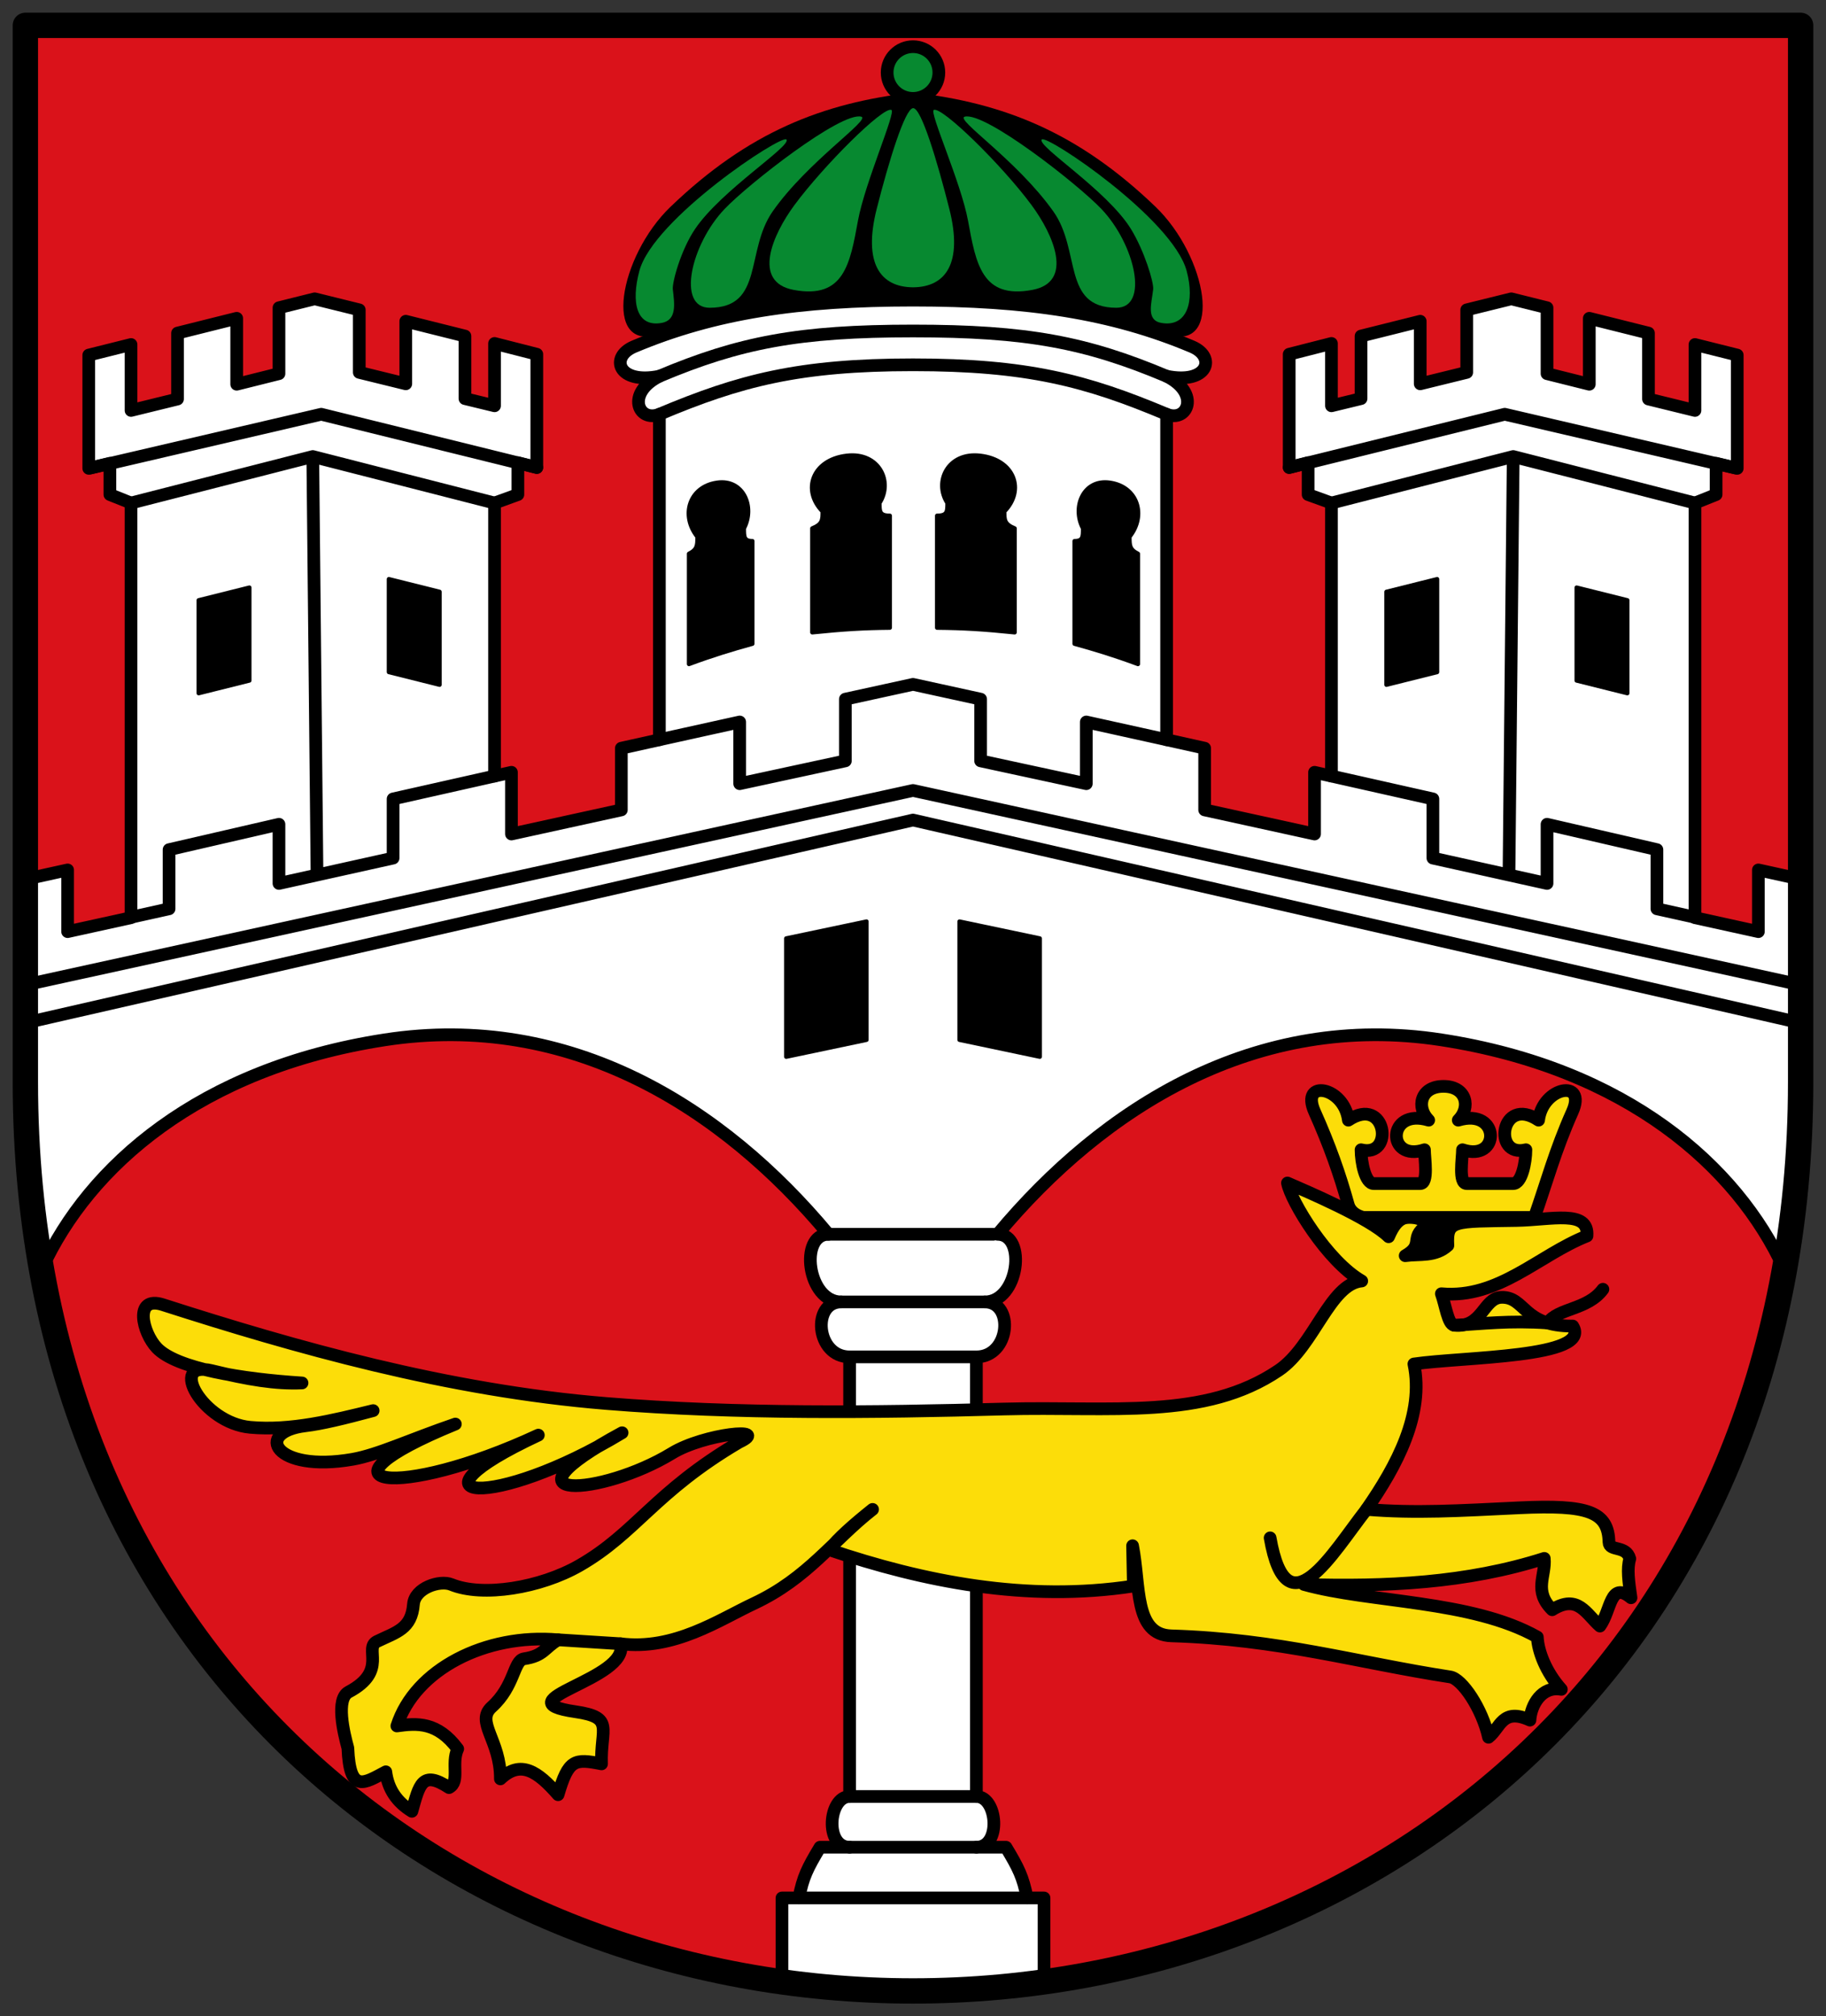
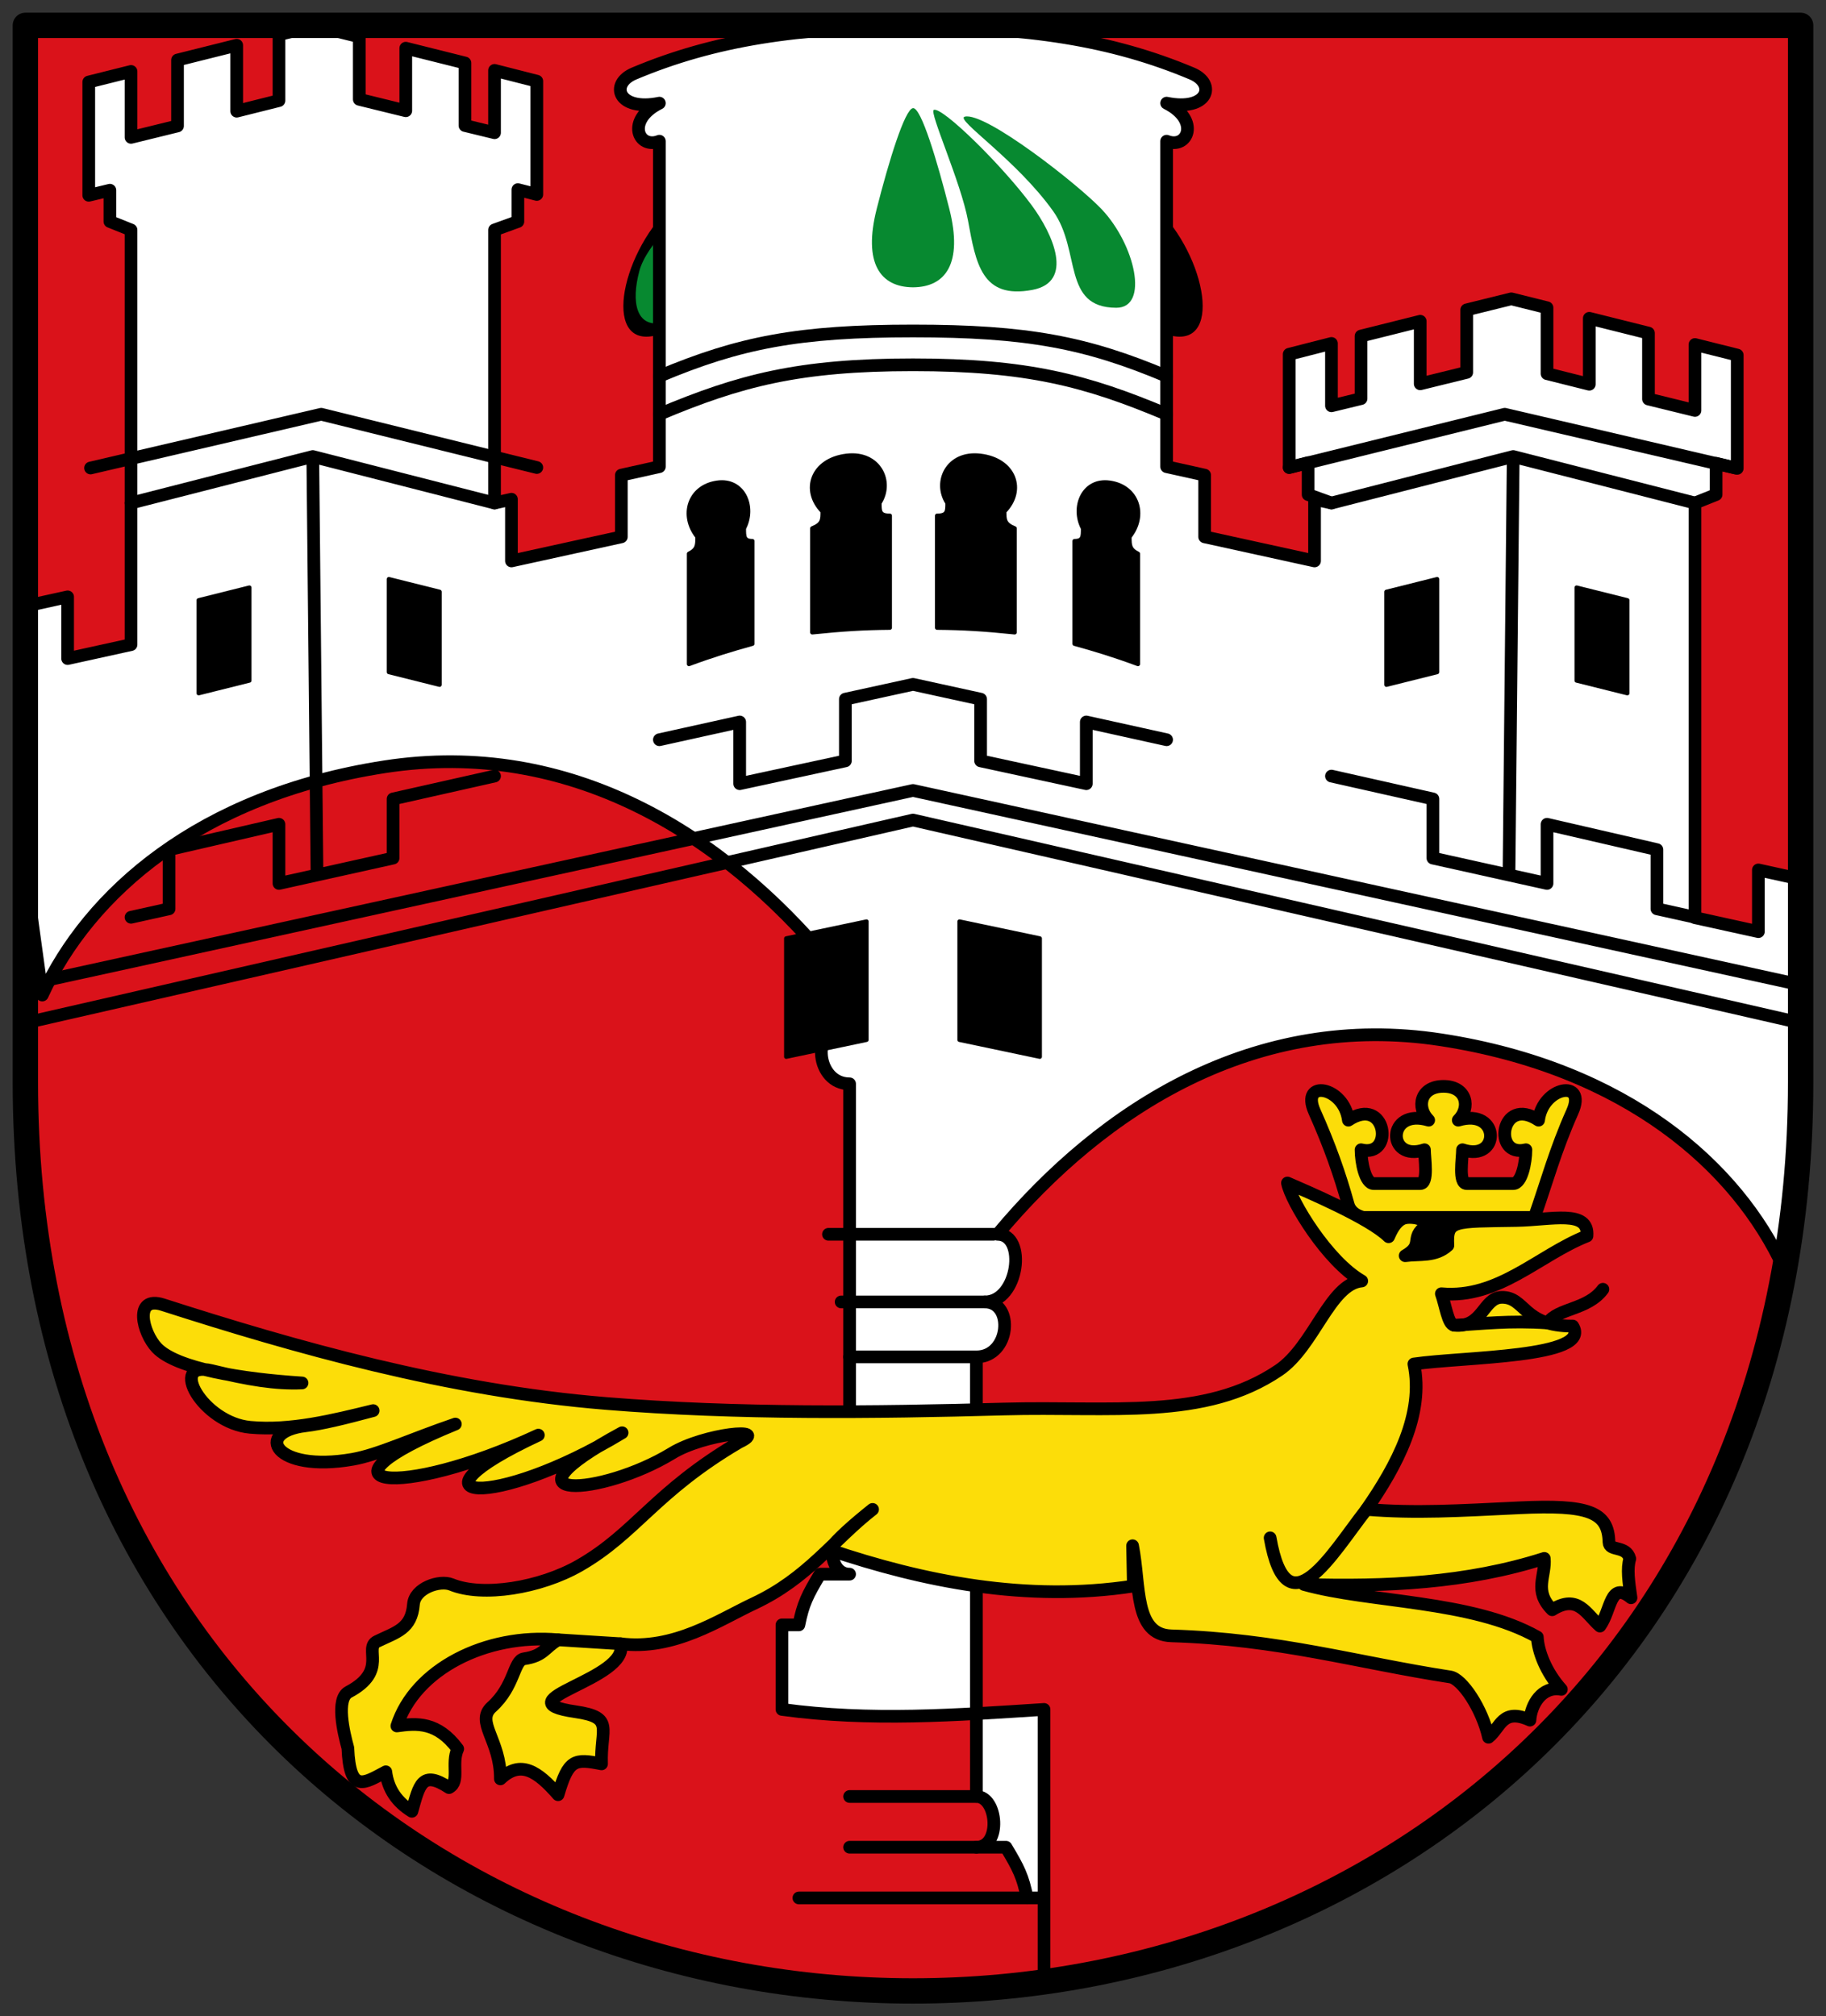
<svg xmlns="http://www.w3.org/2000/svg" width="432" height="477" viewBox="0 0 432 477">
  <rect x="0" y="0" width="432" height="477" fill="#333333" stroke="none" />
  <defs>
    <clipPath>
      <path d="m38 479.75h217.25v-240.87h-217.25v240.87" />
    </clipPath>
  </defs>
  <g fill-rule="evenodd">
    <path d="m6 6h420v250c0 135-100 215-210 215-110 0-210-80-210-215v-250" fill="#da121a" />
    <path d="m158.67 48.88c-12.276 11.788-16.216 34.416-2.776 30.27 20.72-6.385 38.633-7.849 60.11-8.105 21.475.256 39.39 1.72 60.11 8.105 13.44 4.142 9.5-18.486-2.776-30.27-18.291-17.564-35.888-24.552-57.33-26.993-21.443 2.441-39.04 9.43-57.33 26.993" />
  </g>
  <ellipse cx="336.5" cy="290.21" rx="15.391" ry="6.918" />
  <g fill="#078930">
    <circle cx="216" cy="17.16" r="6.119" stroke="#000" stroke-linejoin="round" stroke-linecap="round" stroke-width="3" />
    <g fill-rule="evenodd">
      <path d="m210.89 26c-1.977-.824-15.993 13.12-22.943 22.52-5.144 6.956-10.11 18.19-.192 20.06 11.986 2.265 13.362-6.261 15.227-16.387 1.666-9.05 9.06-25.713 7.909-26.19" />
      <path d="m203.75 27.596c-4.859-1.181-26.756 15.988-32.34 21.857-7.953 8.364-11.375 23.385-3.491 23.356 12.863-.047 8.355-13.476 14.897-22.818 8.284-11.83 23.39-21.797 20.929-22.395" />
      <path d="m156.5 76.4c-5.932 1.044-7.237-4.85-5.234-12.317 3.309-12.337 33.68-32.359 34.788-31.08 1.304 1.501-15.43 12-21.634 21.2-3.32 4.92-5.432 12.578-5.24 14.265.389 3.405 1.01 7.29-2.68 7.939" />
    </g>
  </g>
  <g fill-rule="evenodd">
-     <path d="m247 469v-20h-4c-1-5-2-7-5-12h-7c6 0 5-12 0-12v-104c8 0 9-13 2-13 8 0 10-16 3-16 25-30 61.12-52.778 105-46 43.875 6.778 70 30 81 54l4-29v-63l-10-2.2v14.6l-15-3.3v-98.1l5-2v-7.4l5 1.2v-26.8l-10-2.5v15.6l-11-2.7v-15.6l-14-3.5v15.6l-10-2.5v-15.6l-8.457-2.106-10.543 2.606v14.8l-11 2.7v-14.8l-14 3.5v14.8l-7 1.7v-14.75l-10 2.55v26.8l4.477-1.143v7.543l5.523 2v64.6l-4-.9v14.6l-26-5.7v-14.6l-9-2v-77c5 2 8-5 0-9 9.809 2.01 11.829-4.546 6-7-19-8-39-11-66-11-27 0-47 3-66 11-5.829 2.454-3.809 9.01 6 7-8 4-5 11 0 9v77l-9 2v14.6l-26 5.7v-14.6l-4 .9v-64.6l5.523-2v-7.543l4.477 1.143v-26.8l-10-2.55v14.75l-7-1.7v-14.8l-14-3.5v14.8l-11-2.7v-14.8l-10.543-2.606-8.457 2.106v15.6l-10 2.5v-15.6l-14 3.5v15.6l-11 2.7v-15.6l-10 2.5v26.8l5-1.2v7.4l5 2v98.1l-15 3.3v-14.6l-10 2.2v63l4 29c11-24 37.12-47.22 81-54 43.875-6.778 80 16 105 46-7 0-5 16 3 16-7 0-6 13 2 13v104c-5 0-6 12 0 12h-7c-3 5-4 7-5 12h-4v20c20.748 2.857 41.24 1.339 62 0z" fill="#fff" stroke="#000" stroke-linejoin="round" stroke-linecap="round" stroke-width="3" />
+     <path d="m247 469v-20h-4c-1-5-2-7-5-12h-7c6 0 5-12 0-12v-104c8 0 9-13 2-13 8 0 10-16 3-16 25-30 61.12-52.778 105-46 43.875 6.778 70 30 81 54l4-29v-63l-10-2.2v14.6l-15-3.3v-98.1l5-2v-7.4l5 1.2v-26.8l-10-2.5v15.6l-11-2.7v-15.6l-14-3.5v15.6l-10-2.5v-15.6l-8.457-2.106-10.543 2.606v14.8l-11 2.7v-14.8l-14 3.5v14.8l-7 1.7v-14.75l-10 2.55v26.8l4.477-1.143v7.543l5.523 2l-4-.9v14.6l-26-5.7v-14.6l-9-2v-77c5 2 8-5 0-9 9.809 2.01 11.829-4.546 6-7-19-8-39-11-66-11-27 0-47 3-66 11-5.829 2.454-3.809 9.01 6 7-8 4-5 11 0 9v77l-9 2v14.6l-26 5.7v-14.6l-4 .9v-64.6l5.523-2v-7.543l4.477 1.143v-26.8l-10-2.55v14.75l-7-1.7v-14.8l-14-3.5v14.8l-11-2.7v-14.8l-10.543-2.606-8.457 2.106v15.6l-10 2.5v-15.6l-14 3.5v15.6l-11 2.7v-15.6l-10 2.5v26.8l5-1.2v7.4l5 2v98.1l-15 3.3v-14.6l-10 2.2v63l4 29c11-24 37.12-47.22 81-54 43.875-6.778 80 16 105 46-7 0-5 16 3 16-7 0-6 13 2 13v104c-5 0-6 12 0 12h-7c-3 5-4 7-5 12h-4v20c20.748 2.857 41.24 1.339 62 0z" fill="#fff" stroke="#000" stroke-linejoin="round" stroke-linecap="round" stroke-width="3" />
    <g fill="#078930">
      <path d="m224.6 49.44c-2.86-11.305-6.674-24.04-8.597-23.853-1.923.187-5.737 12.548-8.597 23.853-3.261 12.888.888 18.485 8.597 18.531 7.709-.046 11.857-5.643 8.597-18.531" />
      <path d="m220.92 26c1.977-.824 16.18 13.12 23.13 22.52 5.144 6.956 10.11 18.19.192 20.06-11.986 2.265-13.362-6.261-15.227-16.387-1.666-9.05-9.242-25.713-8.096-26.19" />
      <path d="m228.25 27.596c4.859-1.181 26.756 15.988 32.34 21.857 7.953 8.364 11.375 23.385 3.491 23.356-12.863-.047-8.283-13.528-14.897-22.818-8.743-12.28-23.39-21.797-20.929-22.395" />
-       <path d="m274.79 76.4c5.932 1.044 7.952-4.85 5.949-12.317-3.309-12.337-33.16-32.359-34.27-31.08-1.304 1.501 15.469 12 21.11 21.2 3.105 5.058 5.432 12.578 5.24 14.265-.389 3.405-1.722 7.29 1.965 7.939" />
    </g>
    <g stroke="#000" stroke-linejoin="round" stroke-linecap="round">
      <path d="m186 222l19-4v28l-19 4z" />
      <path d="m47 142l12-3v22l-12 3z" />
      <path d="m104 140l-12-3v22l12 3z" />
      <path d="m246 222l-19-4v28l19 4z" />
      <path d="m385 142l-12-3v22l12 3z" />
      <path d="m328 140l12-3v22l-12 3z" />
      <path d="m210.52 148.5c-6.127.055-10.988.341-18.352 1.1v-24.6c2.447-1 2.447-2 2.447-4-4.894-5-2.475-12.223 5.695-13.187 7.684-.907 11.01 6.187 7.764 11.187 0 2 0 3 2.447 3z" />
      <path d="m178 152.3c-4.931 1.364-9.439 2.732-15 4.8v-26.1c2-1 2-2 2-4-4-5-2.023-11.849 4.654-12.813 6.28-.907 9 5.813 6.346 10.813 0 2 0 3 2 3z" />
      <path d="m221.7 148.5c6.127.055 10.988.341 18.352 1.1v-24.6c-2.447-1-2.447-2-2.447-4 4.894-5 2.475-12.223-5.695-13.187-7.684-.907-11.01 6.187-7.764 11.187 0 2 0 3-2.447 3z" />
      <path d="m254.22 152.3c4.931 1.364 9.439 2.732 15 4.8v-26.1c-2-1-2-2-2-4 4-5 2.023-11.849-4.654-12.813-6.28-.907-9 5.813-6.346 10.813 0 2 0 3-2 3z" />
      <g stroke-width="3">
        <path d="m189 449h54m-42-12h30m-30-12h30m-30-104h30m-35-29h39m-36 16h34m168-91l-9-2v-14l-26-6v14l-27-6v-14l-24-5.4m86-64.6l-43-11-43 11m-39 56l-19-4.2v14.6l-25-5.4v-14.6l-16-3.5-16 3.5v14.6l-25 5.4v-14.6l-19 4.2m202-67l-1 99m69 35l-210-48-210 48m420-9l-210-46-210 46m270-135c-19-8-33-11.7-60-11.7-27 0-41 3.7-60 11.7m254.58 12.715l-54.58-12.715-51 12.6m-274 106.4l9-2v-14l26-6v14l27-6v-14l24-5.4m-86-64.6l43-11 43 11m-43-11l1 99m81-118c19-8 33-10.7 60-10.7 27 0 41 2.7 60 10.7m-254.58 21.715l54.58-12.715 51 12.6" fill="none" />
        <path d="m38.557 308.66c-6.974-2.24-4.863 6.615-1.449 10.215 4.643 4.897 20.05 7.379 34.35 8.294-6.237.292-12.737-.81-21.376-2.912-10.446-2.541-2.168 12.382 9.109 13.406 9.583.87 19.465-1.595 29.09-3.95-6.979 1.88-12.233 3.137-16 3.585-12.309 1.463-7.369 11.158 11.131 7.934 6.03-1.051 13.635-4.686 24.318-8.341-35.849 14.665-13.828 18.17 19.631 2.617-33.465 15.634-10.733 17.931 19.818-.561-30.842 16.655-4.834 15.01 11.779 4.861 7.638-4.667 23.66-6.274 15.892-2.617-19.959 11.738-24.407 21.512-37.766 29.17-9.293 5.324-22.92 7.505-30.29 4.487-2.772-1.135-8.666.836-8.974 4.674-.469 5.84-3.999 6.567-8.6 8.787-3.303 1.593 2.704 6.962-6.731 11.966-3.086 1.636-1.196 9.57-.187 13.274.446 10.891 3.883 8.291 8.974 5.609.514 4.144 2.665 7.197 6.17 9.348 1.782-6.303 2.373-9.8 8.787-5.609 2.672-1.404.44-5.642 2.057-9.161-4.799-6.427-9.597-6.105-14.396-5.422 4.264-13.374 21.05-21.921 38.14-20.379-3.207 1.848-3.31 3.782-8.04 4.487-2.517.375-2.171 6.457-7.665 11.405-3.935 3.543 2.119 7.852 2.057 17.01 4.799-4.568 8.85-1.753 13.648 3.739 2.464-8.425 3.919-8.546 10.283-7.291-.294-8.43 3.194-10.976-6.17-12.339-18.14-2.641 13.03-7.592 10.657-16.08 12.668 1.625 23.327-5.657 31.596-9.535 12.691-5.951 18.605-14.88 28.04-22.248-4.531 3.62-8.238 6.91-10.283 9.535 22.296 7.524 46.716 12.453 71.98 8.6l-.187-9.535c1.872 9.544.309 21.04 9.161 21.314 25.487.778 43.809 6.304 65.997 9.722 2.785.429 7.533 7.47 9.05 14.273 2.815-2.206 3.218-7.04 9.805-4.058.211-3.577 2.787-8.127 7.424-7.279-3.698-4.125-5.525-9.04-5.683-12.375-15.58-8.783-39.606-8.07-55.19-12.436 19.348.562 38.478-.298 56.836-6.17.411 4.13-2.638 7.665 1.87 12.152 6.091-3.82 8.05 1.029 11.299 3.859 2.68-3.675 2.382-10.809 7.352-6.695-.56-3.819-.988-6.911-.283-9.239-.848-3.234-4.881-1.669-4.93-3.906-.156-7.216-4.911-8.923-21.29-8.137-14.07.675-24.57 1.334-36.08.374 7.232-10.4 13.699-22.588 11.218-34.401 11.555-1.708 42.35-1.439 37.579-8.974-11.843.102-11.151-6.907-16.828-6.791-4.363.089-4.466 7.294-11.216 6.604-1.483-.152-2.063-4.797-3.041-7.457 13.584 1.22 22.967-9.113 34.451-13.67.507-6.295-8.38-3.798-16.676-3.66-14.946.247-16.543-.17-16.229 5.904-2.98 2.735-6.663 1.958-10.1 2.43 4.957-2.804.336-4.487 5.983-7.665-5.365-2.49-7.733-1.941-9.909 3.178-4.499-4.425-19.37-10.719-23.931-12.713.822 4.345 9.468 18.547 17.574 23.18-7.521.658-11.295 15.487-19.631 21.13-17.551 11.874-39.546 8.464-65.06 9.161-30.775.841-62.927 1.219-94.04-1.309-37.627-3.057-73.73-13.361-104.89-23.37" fill="#fcdd09" />
        <path d="m132.04 387.93l6.358.402 8.412.532m153.68-25.05c3.943 22.593 14.646 3.688 22.809-6.731m20.753-43.562c6.949-.361 12.875-1.161 22.1-.548 2.452-3.578 9.446-3.057 13.07-7.97" fill="none" />
        <path d="m363 288c2.866-8.133 4.938-15.921 9-25 3.489-7.799-7-6-8 2-9-6-11 9-3 7 0 3-1 8-3 8h-11c-2 0-1-6-1-8 9 3 9-10-1-7 3-3 2-8-3.5-8-5.5 0-6.5 5-3.5 8-10-3-10 10-1 7 0 2 1 8-1 8h-11c-2 0-3-5-3-8 8 2 6-13-3-7-1-8-11.489-9.799-8-2 3.553 7.942 5.96 14.781 7.955 21.958.703 2.53 3.612 3.042 3.612 3.042z" fill="#fcdd09" />
      </g>
      <path d="m6 6h420v250c0 135-100 215-210 215-110 0-210-80-210-215v-250" fill="none" stroke-width="6" />
    </g>
  </g>
</svg>